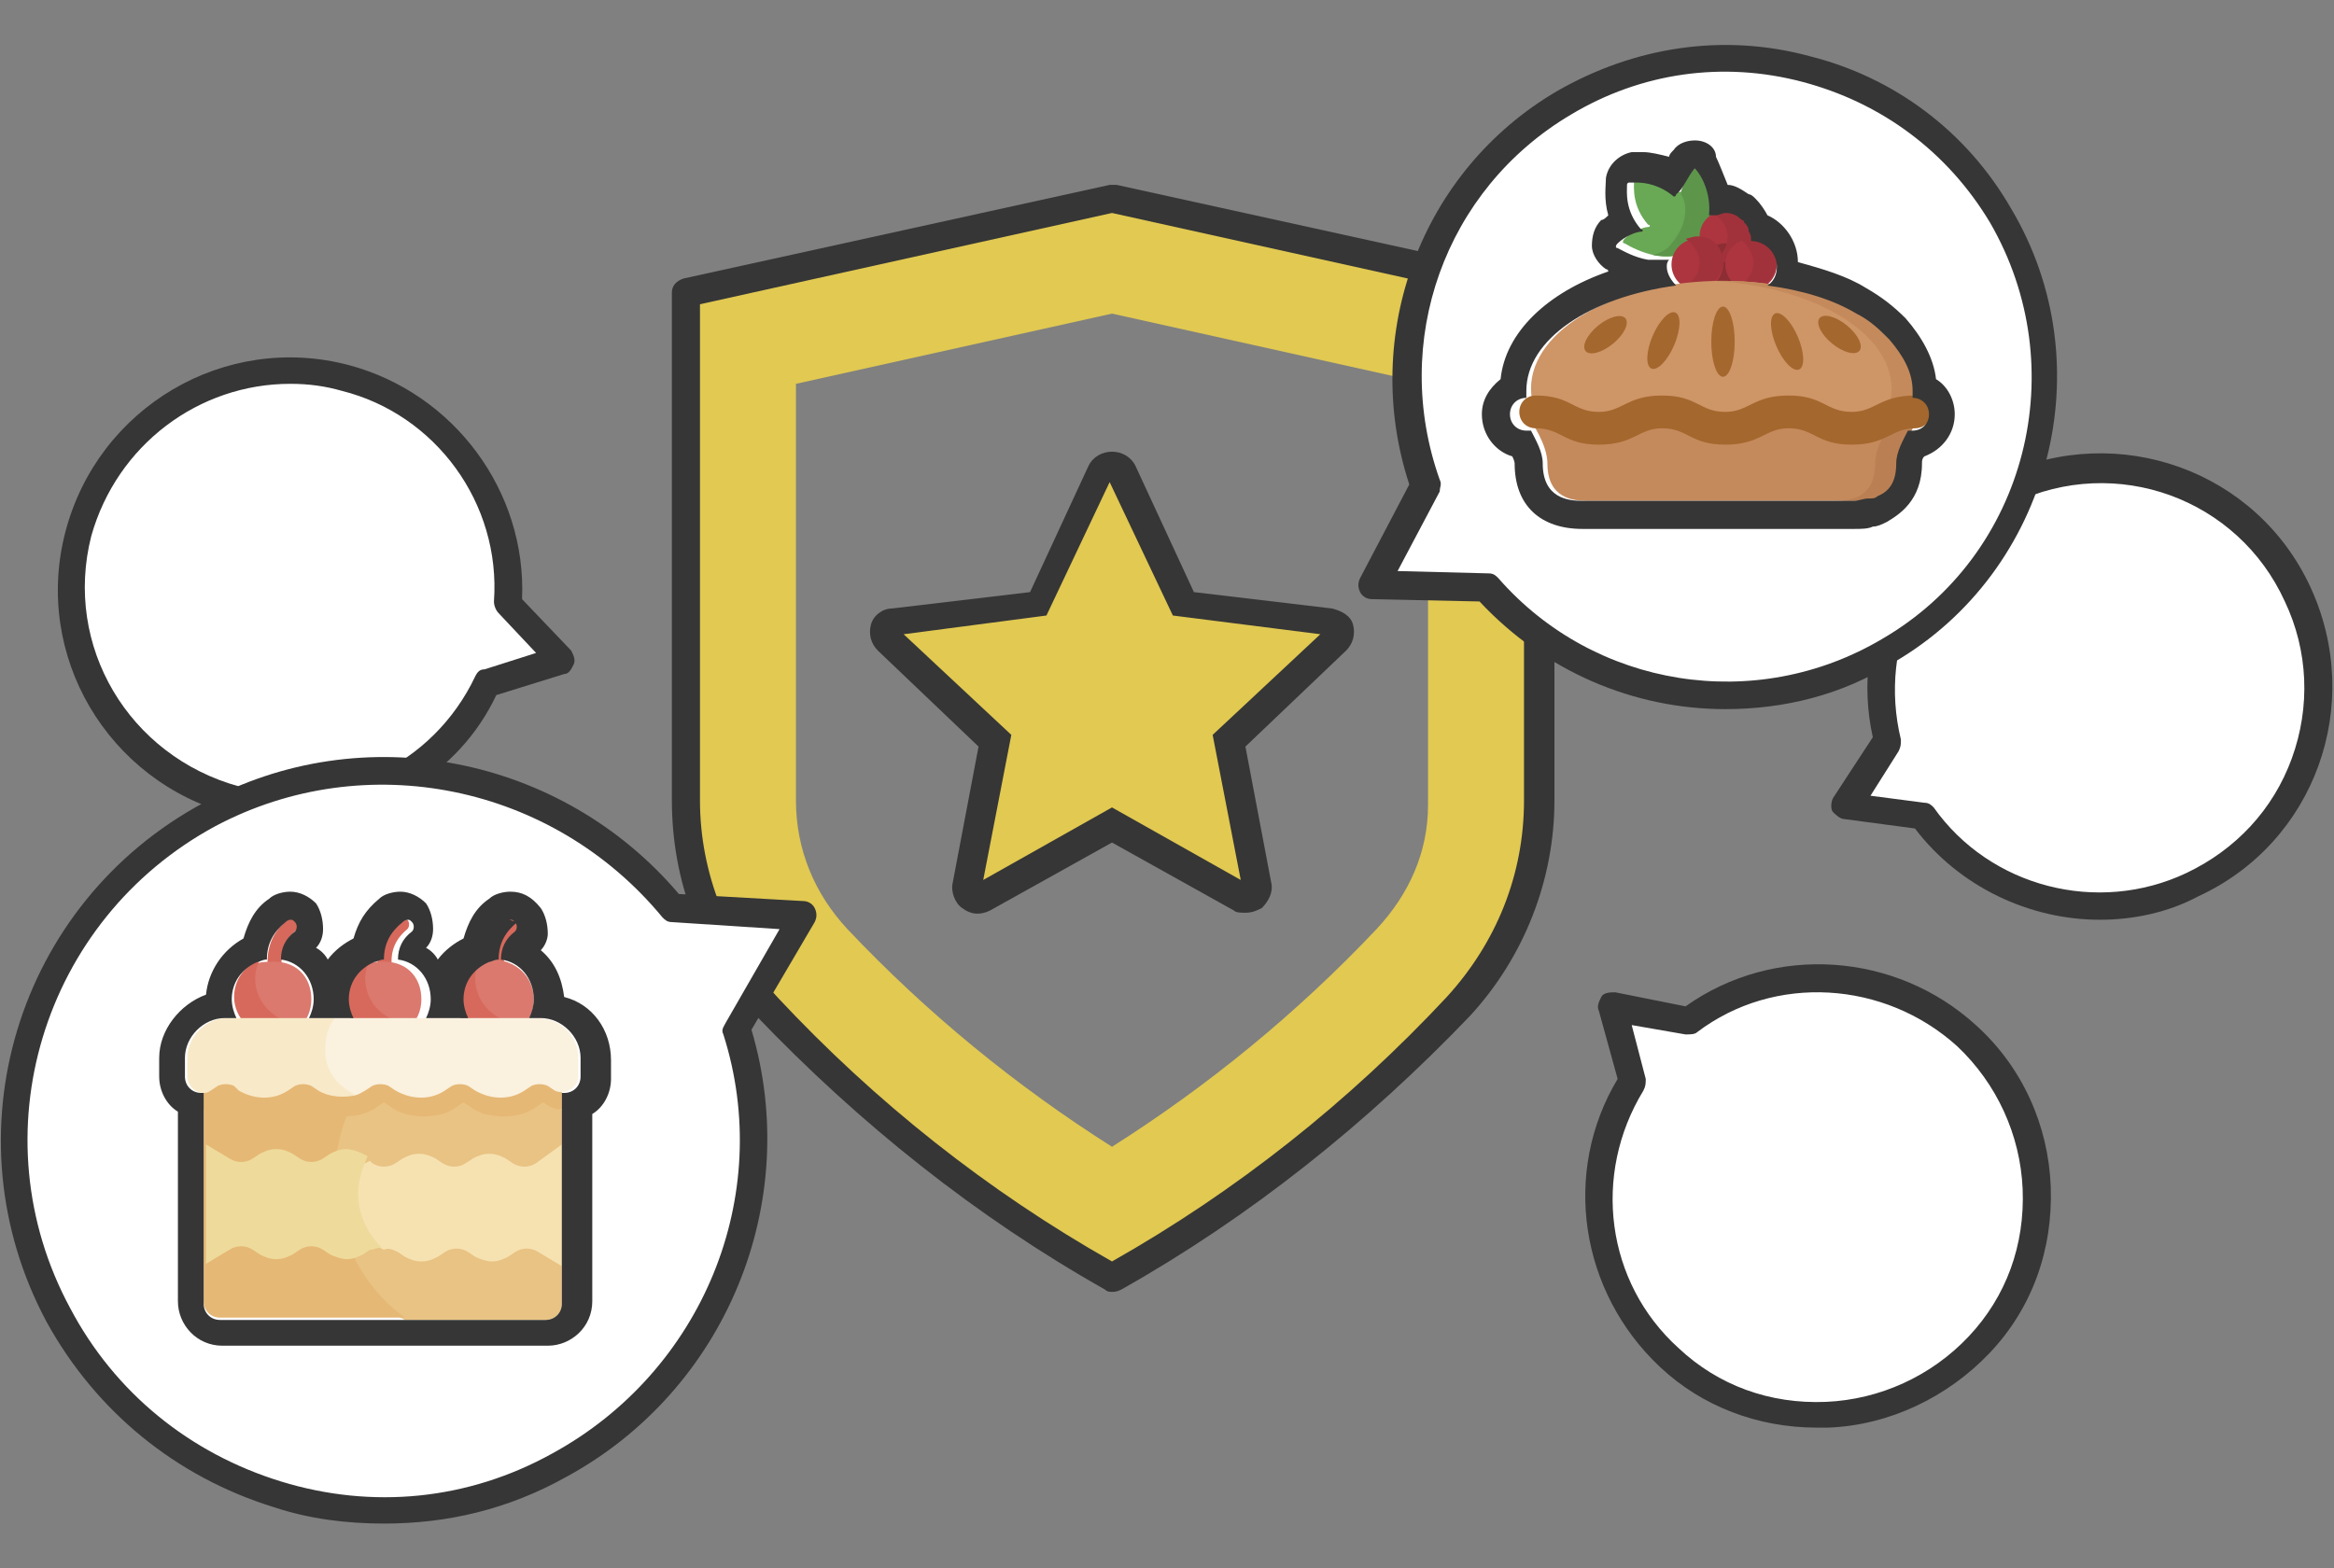
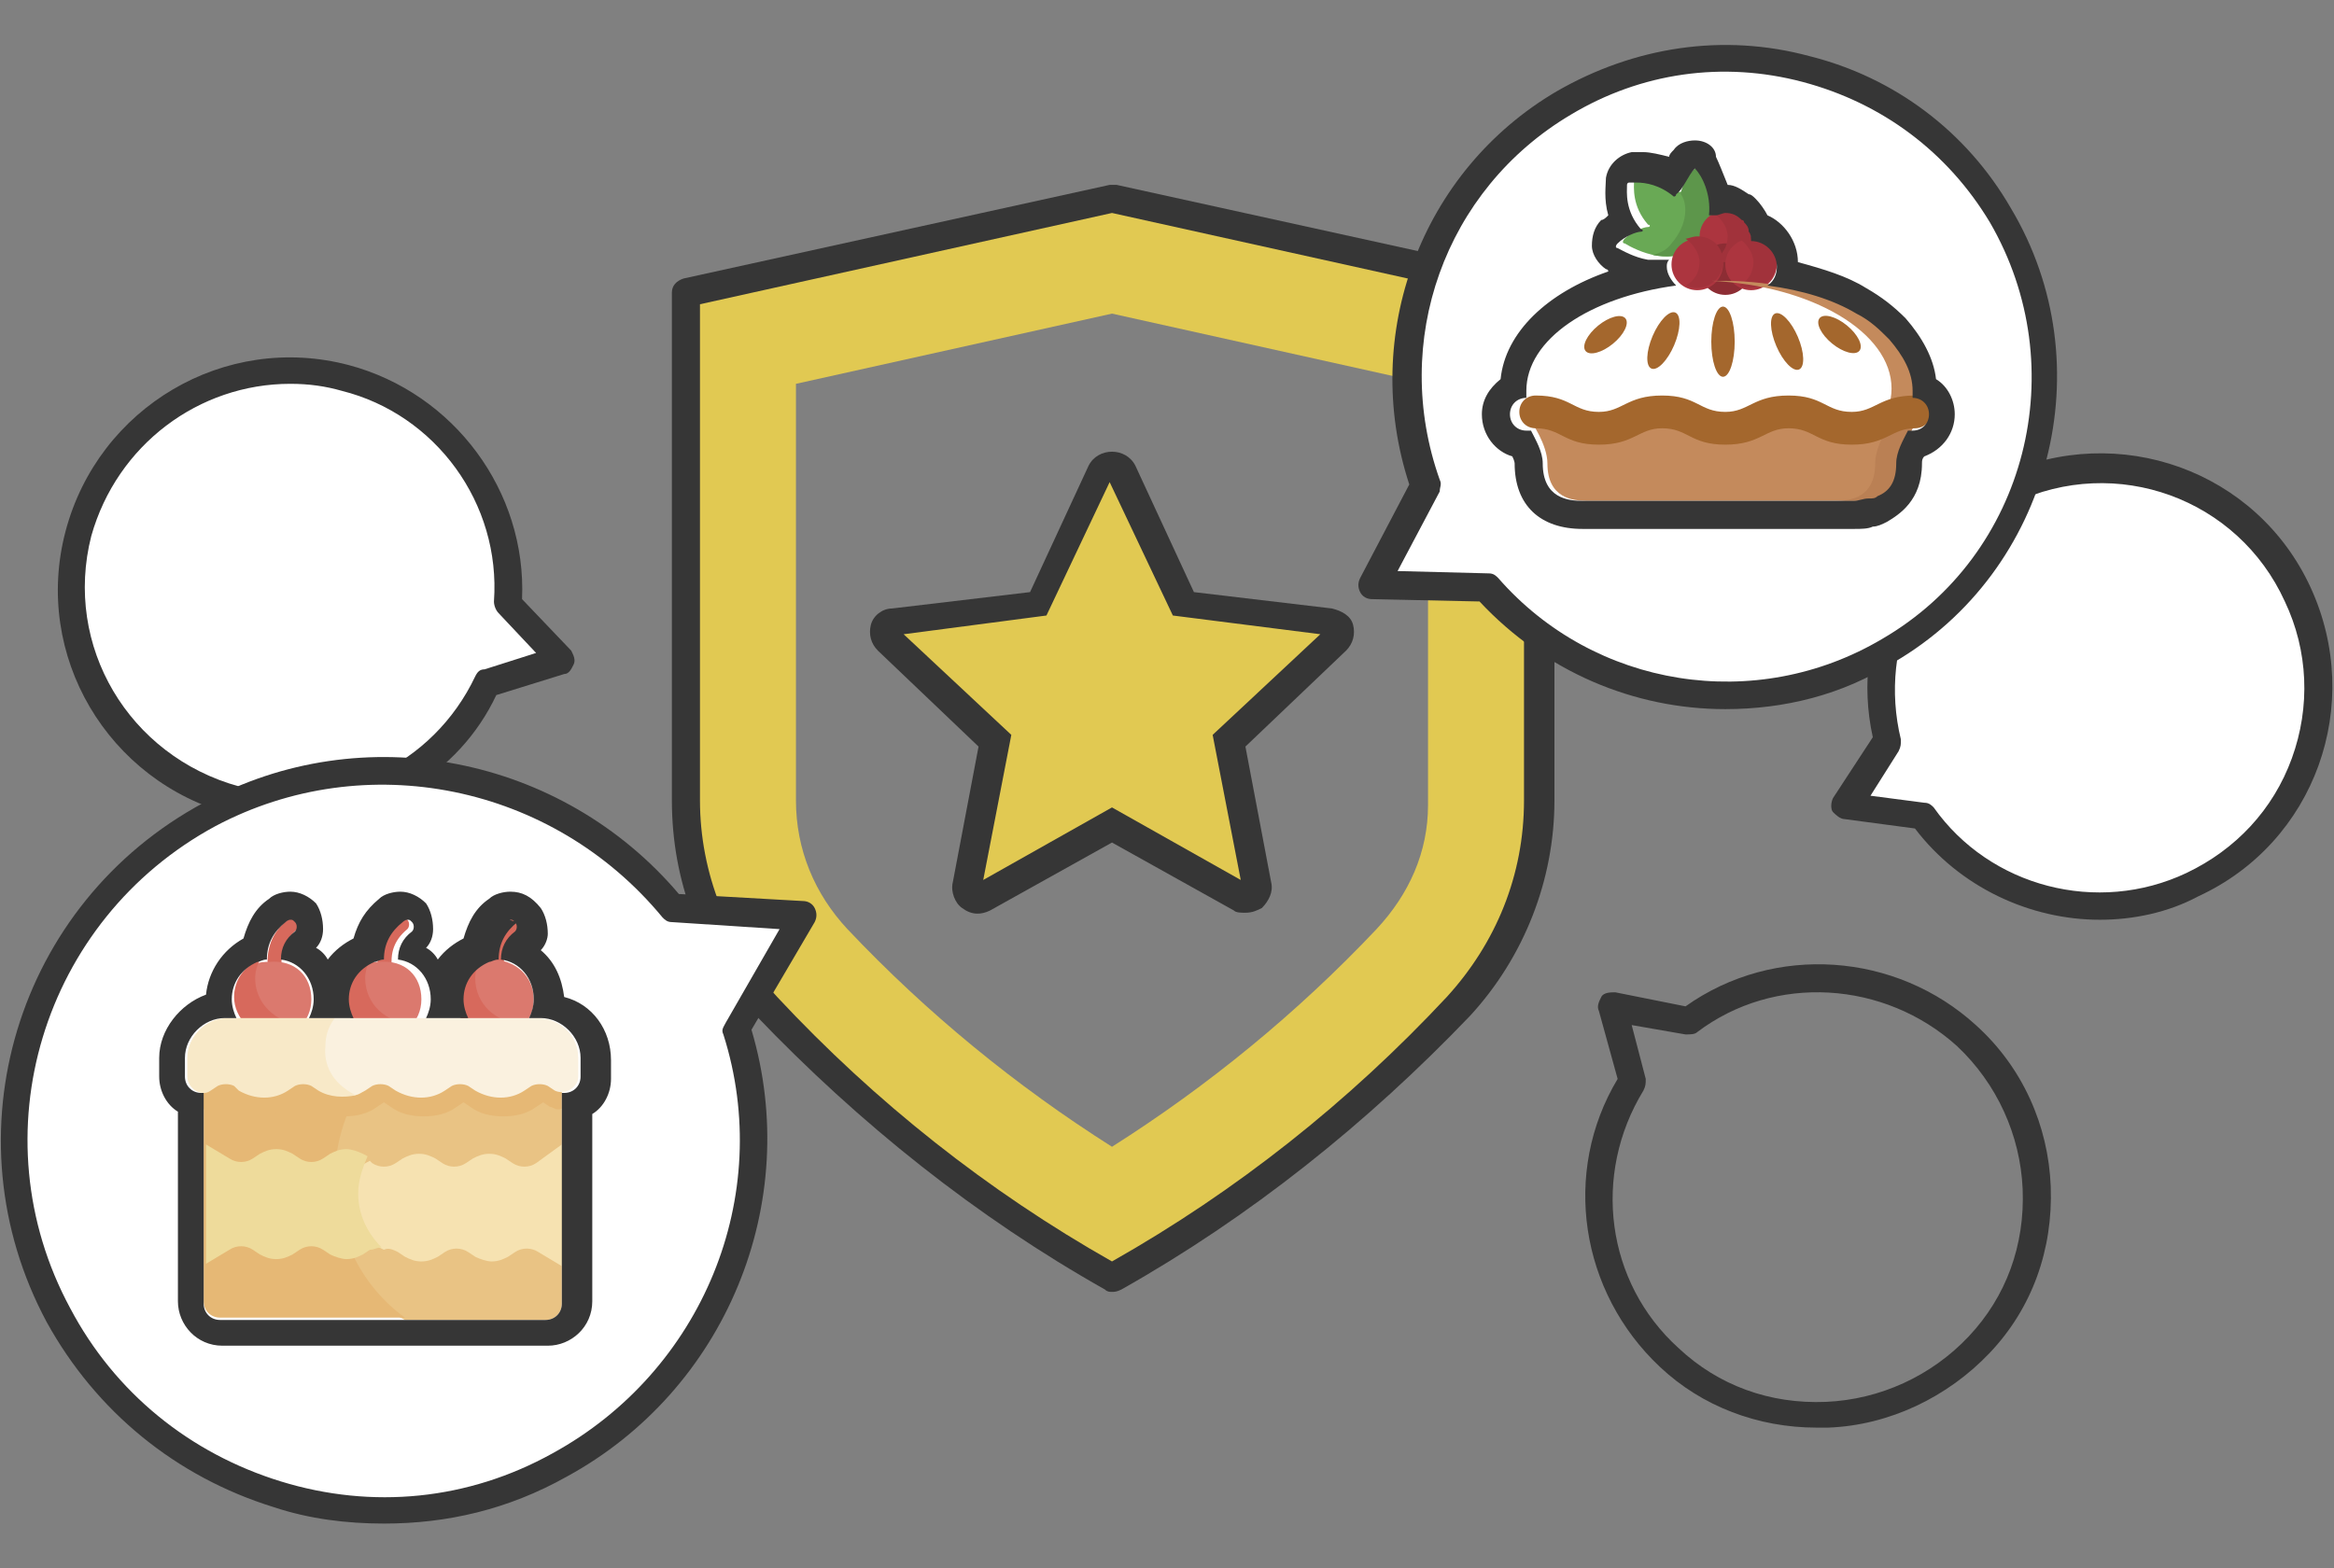
<svg xmlns="http://www.w3.org/2000/svg" version="1.1" id="レイヤー_1" x="0px" y="0px" viewBox="0 0 99.7 67" style="enable-background:new 0 0 99.7 67" xml:space="preserve">
  <rect x="0" y="0" width="99.7" height="67" fill="#808080" stroke="none" />
  <style type="text/css">.st0{fill:#E1C952;}
	.st1{fill-rule:evenodd;clip-rule:evenodd;fill:#E1C952;}
	.st2{fill:#363636;}
	.st3{fill:#FFFFFF;}
	.st4{fill:#69A955;}
	.st5{fill:#5D964B;}
	.st6{fill:#AC353F;}
	.st7{fill:#8D2D34;}
	.st8{fill:#A1323B;}
	.st9{fill:#CE9567;}
	.st10{fill:#C48A5C;}
	.st11{fill:#BA8054;}
	.st12{fill:#A4672D;}
	.st13{fill:#E9C384;}
	.st14{fill:#E6B875;}
	.st15{fill:#D7695C;}
	.st16{fill:#DB796E;}
	.st17{fill:#FAF1DF;}
	.st18{fill:#F8E9C8;}
	.st19{fill:#F6E2B1;}
	.st20{fill:#EEDB9B;}</style>
  <g>
    <path class="st0" d="M47.5,13.4l13.5,3v17.8v0.2c0,2-0.8,3.8-2.2,5.3c-3.4,3.6-7.2,6.7-11.3,9.3c-4.1-2.6-7.9-5.7-11.3-9.3   c-1.4-1.5-2.2-3.4-2.2-5.5V16.4L47.5,13.4 M47.5,8.5l-18.2,4v21.7c0,3.3,1.2,6.4,3.5,8.8c4.3,4.6,9.3,8.5,14.8,11.6   c5.5-3.1,10.5-7,14.8-11.6c2.2-2.4,3.5-5.5,3.5-8.8l0,0V12.5L47.5,8.5L47.5,8.5z" />
    <g>
      <path class="st1" d="M53.2,38.4c-0.1,0-0.2,0-0.2-0.1l-5.5-3l-5.5,3c-0.2,0.1-0.4,0.1-0.5,0s-0.2-0.3-0.2-0.5l1.2-6.1L38,27.4    c-0.1-0.1-0.2-0.3-0.1-0.5c0.1-0.2,0.2-0.3,0.4-0.3l6.2-0.8l2.7-5.7c0.1-0.2,0.2-0.3,0.4-0.3s0.4,0.1,0.4,0.3l2.7,5.7l6.2,0.8    c0.2,0,0.3,0.1,0.4,0.3c0.1,0.2,0,0.4-0.1,0.5l-4.6,4.3l1.2,6.1c0,0.2,0,0.4-0.2,0.5C53.4,38.3,53.3,38.4,53.2,38.4z" />
      <path class="st2" d="M53.2,39c-0.2,0-0.4,0-0.5-0.1L47.5,36l-5.2,2.9c-0.4,0.2-0.8,0.2-1.2-0.1c-0.3-0.2-0.5-0.7-0.4-1.1l1.1-5.8    l-4.3-4.1c-0.3-0.3-0.4-0.7-0.3-1.1c0.1-0.4,0.5-0.7,0.9-0.7l5.9-0.7l2.5-5.4c0.2-0.4,0.6-0.6,1-0.6s0.8,0.2,1,0.6l2.5,5.4    l5.9,0.7c0.4,0.1,0.8,0.3,0.9,0.7c0.1,0.4,0,0.8-0.3,1.1l-4.3,4.1l1.1,5.8c0.1,0.4-0.1,0.8-0.4,1.1C53.7,38.9,53.5,39,53.2,39z     M38.6,27.1l4.6,4.3L42,37.6l5.5-3.1l5.5,3.1l-1.2-6.2l4.6-4.3l-6.3-0.8l-2.7-5.7l-2.7,5.7L38.6,27.1z" />
    </g>
    <path class="st2" d="M47.5,55.2c-0.1,0-0.2,0-0.3-0.1C41.7,52,36.7,48,32.3,43.4c-2.4-2.5-3.6-5.8-3.6-9.2V12.5   c0-0.3,0.2-0.5,0.5-0.6l18.2-4c0.1,0,0.2,0,0.3,0l18.2,4c0.3,0.1,0.5,0.3,0.5,0.6v21.7c0,3.4-1.3,6.7-3.6,9.2   C58.4,48,53.4,52,47.9,55.1C47.7,55.2,47.6,55.2,47.5,55.2z M29.9,13v21.2c0,3.1,1.2,6.1,3.3,8.4c4.2,4.5,9,8.3,14.3,11.3   c5.3-3,10.1-6.8,14.3-11.3c2.1-2.3,3.3-5.2,3.3-8.4l0,0V13L47.5,9.1L29.9,13z" />
    <g>
      <path class="st3" d="M93.7,37.9c4.7-2.2,6.7-7.7,4.5-12.4s-7.7-6.7-12.4-4.5c-4.1,1.9-6.2,6.5-5.1,10.8l-1.8,2.8l3.3,0.4    C84.7,38.4,89.5,39.8,93.7,37.9z" />
      <path class="st2" d="M89.7,39.3c-3,0-6-1.4-7.9-3.9l-3-0.4c-0.2,0-0.4-0.2-0.5-0.3s-0.1-0.4,0-0.6l1.7-2.6    c-1-4.5,1.3-9.2,5.5-11.2c5-2.3,10.9-0.2,13.2,4.8c2.3,5,0.2,10.9-4.8,13.2C92.6,39,91.1,39.3,89.7,39.3z M79.9,34l2.3,0.3    c0.2,0,0.3,0.1,0.4,0.2c2.4,3.4,7,4.6,10.8,2.8l0,0c2.1-1,3.7-2.7,4.5-4.9s0.7-4.6-0.3-6.7c-2-4.4-7.2-6.3-11.6-4.2    c-3.8,1.8-5.8,6-4.8,10.1c0,0.2,0,0.3-0.1,0.5L79.9,34z" />
    </g>
    <g>
      <path class="st3" d="M14.8,16.1c-5-1.3-10.1,1.7-11.4,6.7s1.7,10.1,6.7,11.4c4.4,1.1,8.9-1.1,10.8-5l3.2-1l-2.3-2.4    C22.1,21.4,19.2,17.3,14.8,16.1z" />
      <path class="st2" d="M12.4,35.1c-0.8,0-1.7-0.1-2.5-0.3C4.6,33.4,1.4,28,2.8,22.7s6.8-8.5,12.1-7.1l0,0c4.5,1.2,7.6,5.4,7.4,10    l2.1,2.2c0.1,0.2,0.2,0.4,0.1,0.6s-0.2,0.4-0.4,0.4l-2.9,0.9C19.6,33.1,16.1,35.1,12.4,35.1z M12.4,16.4c-3.9,0-7.4,2.6-8.5,6.5    c-1.2,4.7,1.6,9.4,6.3,10.7c4.1,1.1,8.3-0.9,10.1-4.7c0.1-0.2,0.2-0.3,0.4-0.3l2.2-0.7l-1.6-1.7c-0.1-0.1-0.2-0.3-0.2-0.5    c0.3-4.2-2.5-8-6.5-9C13.9,16.5,13.2,16.4,12.4,16.4z" />
    </g>
    <g>
      <path class="st3" d="M8.9,34.8C1.2,38.9-1.6,48.5,2.5,56.2s13.7,10.6,21.4,6.4C30.7,59,33.7,51,31.5,44l2.8-4.9l-5.6-0.3    C24,33,15.7,31.2,8.9,34.8z" />
      <path class="st2" d="M16.4,65.1c-1.6,0-3.2-0.2-4.7-0.7c-4.2-1.3-7.6-4.1-9.7-7.9c-4.3-8-1.3-17.9,6.7-22.2l0,0    c6.8-3.7,15.3-2,20.3,3.9l5.3,0.3c0.2,0,0.4,0.1,0.5,0.3c0.1,0.2,0.1,0.4,0,0.6L32.1,44c2.2,7.4-1.1,15.4-7.9,19.1    C21.7,64.5,19.1,65.1,16.4,65.1z M9.2,35.3L9.2,35.3C1.8,39.3-1,48.5,3,55.9c1.9,3.6,5.1,6.2,9,7.4c3.9,1.2,8,0.8,11.6-1.2    c6.4-3.5,9.5-11,7.3-17.9c-0.1-0.2,0-0.3,0.1-0.5l2.3-4l-4.6-0.3c-0.2,0-0.3-0.1-0.4-0.2C23.6,33.5,15.6,31.9,9.2,35.3z" />
    </g>
    <g>
      <path class="st3" d="M80.6,27.8c6.5-3.8,8.6-12.2,4.8-18.6c-3.8-6.5-12.2-8.6-18.6-4.8c-5.7,3.4-8,10.3-5.9,16.3L58.7,25l4.8,0.1    C67.7,29.9,74.9,31.2,80.6,27.8z" />
      <path class="st2" d="M73.7,30.3c-3.9,0-7.7-1.6-10.5-4.6l-4.6-0.1c-0.2,0-0.4-0.1-0.5-0.3s-0.1-0.4,0-0.6l2.1-4    c-2.1-6.4,0.5-13.4,6.3-16.8c3.3-1.9,7.1-2.5,10.8-1.5c3.6,0.9,6.7,3.2,8.6,6.5c4,6.7,1.7,15.5-5,19.4    C78.7,29.7,76.2,30.3,73.7,30.3z M59.7,24.4l3.9,0.1c0.2,0,0.3,0.1,0.4,0.2c4.1,4.7,11,5.8,16.4,2.6l0,0    c6.2-3.6,8.2-11.6,4.6-17.8c-1.8-3-4.6-5.1-8-6s-6.9-0.4-9.9,1.4c-5.4,3.2-7.7,9.7-5.6,15.6c0.1,0.2,0,0.3,0,0.5L59.7,24.4z" />
    </g>
    <g>
-       <path class="st3" d="M71.3,58c3.8,3.5,9.7,3.3,13.2-0.5c3.5-3.8,3.3-9.7-0.5-13.2c-3.4-3.1-8.4-3.3-11.9-0.6l-3.3-0.6l0.9,3.2    C67.4,49.9,68,54.9,71.3,58z" />
      <path class="st2" d="M77.6,61c-2.5,0-4.9-0.9-6.7-2.6l0,0c-3.4-3.2-4.2-8.3-1.8-12.3l-0.8-2.9c-0.1-0.2,0-0.4,0.1-0.6    s0.4-0.2,0.6-0.2l3,0.6c3.8-2.7,9-2.3,12.4,0.8c2,1.8,3.1,4.3,3.2,6.9c0.1,2.7-0.8,5.2-2.6,7.1c-1.8,1.9-4.3,3.1-6.9,3.2    C77.9,61,77.8,61,77.6,61z M69.7,43.8l0.6,2.3c0,0.2,0,0.3-0.1,0.5c-2.2,3.6-1.6,8.2,1.5,11l0,0c1.7,1.6,3.9,2.4,6.3,2.3    c2.3-0.1,4.5-1.1,6.1-2.8c1.6-1.7,2.4-3.9,2.3-6.3c-0.1-2.3-1.1-4.5-2.8-6.1c-3.1-2.8-7.8-3.1-11.1-0.6c-0.1,0.1-0.3,0.1-0.5,0.1    L69.7,43.8z" />
    </g>
    <g>
      <path class="st4" d="M72.4,7.2c0,0,0.1,0,0.2,0c0.3,0.4,1.1,2,0,3.2c-1.1,1.1-2.7,0.3-3.2,0c-0.1,0-0.1-0.1,0-0.2    c0.3-0.3,0.8-0.5,1-0.5c0.1,0,0.1-0.1,0-0.1c-0.7-0.8-0.6-1.6-0.6-1.9c0,0,0-0.1,0.1-0.1c0.2,0,1-0.1,1.8,0.6h0.1    C71.9,8.1,72.1,7.5,72.4,7.2L72.4,7.2z" />
      <g>
        <path class="st5" d="M72.5,7.3c0-0.1-0.1-0.1-0.2,0c-0.3,0.3-0.5,0.8-0.5,1c0.3,0.4,0.3,1.3-0.4,2.1c-0.2,0.3-0.5,0.4-0.8,0.5     c0.6,0.1,1.3,0.1,1.9-0.5C73.6,9.3,72.8,7.7,72.5,7.3z" />
      </g>
      <ellipse class="st6" cx="73.7" cy="10.1" rx="1.1" ry="1.1" />
      <ellipse class="st7" cx="73.7" cy="11.5" rx="1.1" ry="1.1" />
      <path class="st8" d="M73.7,9c-0.2,0-0.4,0.1-0.5,0.1c0.3,0.2,0.6,0.6,0.6,1s-0.2,0.8-0.6,1c0.2,0.1,0.3,0.1,0.5,0.1    c0.6,0,1.1-0.5,1.1-1.1C74.8,9.5,74.3,9,73.7,9z" />
      <ellipse class="st6" cx="74.8" cy="11.3" rx="1.1" ry="1.1" />
      <path class="st8" d="M74.8,10.1c-0.2,0-0.4,0.1-0.5,0.1c0.3,0.2,0.6,0.6,0.6,1s-0.2,0.8-0.6,1c0.2,0.1,0.3,0.1,0.5,0.1    c0.6,0,1.1-0.5,1.1-1.1S75.4,10.1,74.8,10.1z" />
      <ellipse class="st6" cx="72.5" cy="11.3" rx="1.1" ry="1.1" />
      <path class="st8" d="M72.5,10.1c-0.2,0-0.4,0.1-0.5,0.1c0.3,0.2,0.6,0.6,0.6,1s-0.2,0.8-0.6,1c0.2,0.1,0.3,0.1,0.5,0.1    c0.6,0,1.1-0.5,1.1-1.1S73.2,10.1,72.5,10.1L72.5,10.1z" />
-       <ellipse class="st9" cx="73.6" cy="16.6" rx="8.2" ry="4.6" />
      <path class="st10" d="M73.6,12c-0.2,0-0.4,0-0.5,0c4.3,0.2,7.7,2.2,7.7,4.6s-3.4,4.5-7.7,4.6c0.2,0,0.4,0,0.5,0    c4.5,0,8.2-2.1,8.2-4.6S78.1,12,73.6,12z" />
      <path class="st10" d="M81.8,18c0,0-0.7,1-0.7,1.8c0,1.5-1.1,1.6-1.7,1.6s-11,0-11.6,0s-1.7-0.1-1.7-1.6c0-0.8-0.7-1.8-0.7-1.8    H81.8z" />
      <path class="st11" d="M80.8,18c0,0-0.7,1-0.7,1.8c0,1.5-1.1,1.6-1.7,1.6h1.1c0.6,0,1.7-0.1,1.7-1.6c0-0.8,0.7-1.8,0.7-1.8H80.8z" />
      <g>
        <path class="st12" d="M81.8,16.9c-1.5,0-1.7,0.7-2.7,0.7c-1.1,0-1.2-0.7-2.7-0.7s-1.7,0.7-2.7,0.7c-1.1,0-1.2-0.7-2.7-0.7     s-1.7,0.7-2.7,0.7c-1.1,0-1.2-0.7-2.7-0.7c-0.4,0-0.7,0.3-0.7,0.7c0,0.4,0.3,0.7,0.7,0.7c1.1,0,1.2,0.7,2.7,0.7s1.7-0.7,2.7-0.7     c1.1,0,1.2,0.7,2.7,0.7s1.7-0.7,2.7-0.7c1.1,0,1.2,0.7,2.7,0.7s1.7-0.7,2.7-0.7c0.4,0,0.7-0.3,0.7-0.7     C82.5,17.2,82.2,16.9,81.8,16.9z" />
        <ellipse class="st12" cx="73.6" cy="14.6" rx="0.5" ry="1.5" />
        <g>
          <ellipse transform="matrix(0.393 -0.92 0.92 0.393 29.719 74.134)" class="st12" cx="71" cy="14.6" rx="1.3" ry="0.5" />
          <ellipse transform="matrix(0.774 -0.633 0.633 0.774 6.433 46.657)" class="st12" cx="68.6" cy="14.3" rx="1.1" ry="0.5" />
          <ellipse transform="matrix(0.92 -0.393 0.393 0.92 0.405 31.145)" class="st12" cx="76.3" cy="14.6" rx="0.5" ry="1.3" />
          <ellipse transform="matrix(0.633 -0.774 0.774 0.633 17.755 66.076)" class="st12" cx="78.6" cy="14.3" rx="0.5" ry="1.1" />
        </g>
      </g>
    </g>
    <path class="st2" d="M72.4,7.2C72.5,7.2,72.5,7.2,72.4,7.2c0.3,0.3,0.7,1.1,0.6,2c0,0,0,0,0.1,0l0,0c0,0,0,0,0.1,0h0.1   c0.1,0,0.3-0.1,0.4-0.1c0.3,0,0.5,0.1,0.7,0.3c0,0,0.1,0,0.1,0.1c0.1,0.1,0.2,0.2,0.2,0.4c0.1,0.1,0.1,0.3,0.1,0.4   c0.6,0,1.1,0.5,1.1,1.1c0,0.3-0.1,0.6-0.4,0.8c1.5,0.2,2.8,0.6,3.8,1.2c0.6,0.3,1,0.7,1.4,1.1c0.6,0.7,1,1.4,1,2.2   c0,0.1,0,0.2,0,0.3l0,0c0.4,0,0.7,0.3,0.7,0.7c0,0.4-0.3,0.7-0.7,0.7c-0.1,0-0.1,0-0.2,0c-0.2,0.4-0.5,0.9-0.5,1.4   c0,0.8-0.3,1.2-0.8,1.4c-0.1,0.1-0.2,0.1-0.4,0.1c-0.2,0-0.4,0.1-0.6,0.1c-0.1,0-0.5,0-1.1,0c-2.8,0-10,0-10.5,0   c-0.6,0-1.7-0.1-1.7-1.6c0-0.5-0.3-1-0.5-1.4c-0.1,0-0.1,0-0.2,0c-0.4,0-0.7-0.3-0.7-0.7c0-0.4,0.3-0.7,0.7-0.7l0,0   c0-0.1,0-0.2,0-0.3c0-2.2,2.7-4,6.4-4.5c-0.2-0.2-0.4-0.5-0.4-0.8c0-0.1,0-0.2,0.1-0.3h-0.1c-0.1,0-0.2,0-0.3,0c-0.1,0-0.1,0-0.2,0   s-0.2,0-0.3,0l0,0l0,0c-0.6-0.1-1.1-0.4-1.3-0.5c-0.1,0-0.1-0.1,0-0.2c0.3-0.3,0.8-0.5,1-0.5c0.1,0,0.1-0.1,0-0.1   c-0.7-0.8-0.6-1.6-0.6-1.9c0,0,0-0.1,0.1-0.1s0.2,0,0.3,0c0.4,0,1,0.1,1.6,0.6l0,0c0,0,0.1,0,0.1-0.1C71.9,8.1,72.1,7.5,72.4,7.2   L72.4,7.2 M72.4,6c-0.3,0-0.7,0.1-0.9,0.4c-0.1,0.1-0.2,0.2-0.2,0.3c-0.4-0.1-0.8-0.2-1.1-0.2c-0.2,0-0.3,0-0.5,0   c-0.5,0.1-1,0.5-1.1,1.1c0,0.3-0.1,0.9,0.1,1.6c-0.1,0.1-0.2,0.2-0.3,0.2c-0.3,0.3-0.4,0.7-0.4,1.1c0,0.4,0.3,0.8,0.6,1   c0,0,0.1,0,0.1,0.1c-2.6,0.9-4.4,2.6-4.6,4.6c-0.5,0.4-0.8,0.9-0.8,1.5c0,0.9,0.6,1.6,1.3,1.8c0.1,0.2,0.1,0.3,0.1,0.3   c0,1.8,1.1,2.8,2.9,2.8h10.5h1.1c0.3,0,0.6,0,0.8-0.1c0.2,0,0.4-0.1,0.6-0.2c0.5-0.3,1.5-0.9,1.5-2.5c0-0.1,0-0.2,0.1-0.3   c0.8-0.3,1.3-1,1.3-1.8c0-0.6-0.3-1.2-0.8-1.5c-0.1-0.9-0.6-1.8-1.3-2.6c-0.5-0.5-1-0.9-1.7-1.3c-0.8-0.5-1.8-0.8-2.9-1.1   c0-0.9-0.6-1.7-1.3-2C75.4,9,75.2,8.7,75,8.5c-0.1-0.1-0.2-0.2-0.3-0.2c-0.3-0.2-0.6-0.4-0.9-0.4c-0.2-0.5-0.4-1-0.5-1.2   C73.3,6.3,72.9,6,72.4,6L72.4,6L72.4,6L72.4,6z" />
    <g>
      <path class="st13" d="M24,47.4v8.3c0,0.4-0.3,0.7-0.7,0.7h-6c-2.4-1.2-4-3.5-4-5.9c0-1,0.5-2.1,1.1-2.9c0.1,0,1.9-0.6,1.9-0.6    l3.4-0.1l3.4,0.1C23.1,46.9,23.9,47.4,24,47.4L24,47.4z" />
      <path class="st14" d="M17.3,56.3H9.4c-0.4,0-0.7-0.3-0.7-0.7v-9.1h6.7c-0.7,1.1-1.1,2.5-1.1,3.9C14.4,52.9,15.5,55,17.3,56.3z" />
      <g>
        <path class="st15" d="M16.4,42c-0.1,0-0.2-0.1-0.2-0.2c-0.2-1,0-1.9,0.8-2.5c0.1-0.1,0.3-0.1,0.4,0s0.1,0.3,0,0.4     c-0.6,0.5-0.8,1.1-0.6,2C16.7,41.9,16.6,42,16.4,42C16.5,42,16.4,42,16.4,42L16.4,42z" />
        <path class="st16" d="M18,42.7c0,0.5-0.2,0.9-0.5,1.2c-0.1,0-0.2,0.1-0.3,0.1c-1.1,0-2-0.7-2-1.8c0-0.3,0.2-0.7,0.4-1l0,0     c0.2-0.1,0.4-0.1,0.6-0.1C17.3,41,18,41.7,18,42.7z" />
        <path class="st15" d="M17.6,43.8c-0.3,0.3-0.7,0.5-1.2,0.5c-0.9,0-1.7-0.8-1.7-1.7c0-0.7,0.4-1.3,1.1-1.6     c-0.1,0.2-0.2,0.5-0.2,0.8c0,1.1,0.9,1.9,1.9,1.9C17.5,43.8,17.5,43.8,17.6,43.8z" />
      </g>
      <g>
        <path class="st15" d="M21.2,42c-0.1,0-0.2-0.1-0.2-0.2c-0.2-1,0-1.9,0.8-2.5c0.1-0.1,0.3-0.1,0.4,0s0.1,0.3,0,0.4     c-0.6,0.5-0.8,1.1-0.6,2C21.4,41.9,21.3,42,21.2,42L21.2,42L21.2,42z" />
        <path class="st16" d="M22.8,42.7c0,0.5-0.2,0.9-0.5,1.2c-0.1,0-0.2,0-0.3,0c-1.1,0-2-0.7-2-1.8c0-0.3,0.2-0.7,0.4-1l0,0     C20.6,41,20.8,41,21,41C22,41,22.8,41.7,22.8,42.7L22.8,42.7z" />
        <path class="st15" d="M22.3,43.8c-0.3,0.3-0.7,0.5-1.2,0.5c-0.9,0-1.7-0.8-1.7-1.7c0-0.7,0.4-1.3,1.1-1.6     c-0.1,0.2-0.2,0.5-0.2,0.8c0,1.1,0.9,1.9,1.9,1.9C22.2,43.8,22.3,43.8,22.3,43.8L22.3,43.8z" />
      </g>
      <g>
        <path class="st15" d="M11.7,42c-0.1,0-0.2-0.1-0.2-0.2c-0.2-1,0-1.9,0.8-2.5c0.1-0.1,0.3-0.1,0.4,0c0.1,0.1,0.1,0.3,0,0.4     c-0.6,0.5-0.8,1.1-0.6,2C12,41.9,11.9,42,11.7,42L11.7,42L11.7,42z" />
        <path class="st16" d="M13.3,42.7c0,0.5-0.2,0.9-0.5,1.2c-0.1,0-0.2,0.1-0.3,0.1c-1.1,0-2-0.7-2-1.8c0-0.3,0.2-0.7,0.4-1l0,0     c0.2-0.1,0.4-0.1,0.6-0.1C12.6,41,13.3,41.7,13.3,42.7z" />
        <path class="st15" d="M12.9,43.8c-0.3,0.3-0.7,0.5-1.2,0.5c-0.9,0-1.7-0.8-1.7-1.7c0-0.7,0.4-1.3,1.1-1.6     c-0.1,0.2-0.2,0.5-0.2,0.8C10.9,42.9,11.8,43.7,12.9,43.8C12.8,43.8,12.8,43.8,12.9,43.8z" />
      </g>
      <path class="st14" d="M24,44.5v2.9c-0.1,0-0.2,0-0.2,0c-0.1,0-0.2-0.1-0.3-0.1l-0.3-0.2l-0.3,0.2c-0.4,0.3-0.9,0.4-1.4,0.4    s-1-0.1-1.4-0.4l-0.3-0.2l-0.3,0.2c-0.4,0.3-0.9,0.4-1.4,0.4s-1-0.1-1.4-0.4l-0.3-0.2l-0.3,0.2c-0.4,0.3-0.9,0.4-1.4,0.4    s-1-0.1-1.4-0.4L13,47l-0.3,0.2c-0.4,0.3-0.9,0.4-1.4,0.4s-1-0.1-1.4-0.4L9.6,47l-0.3,0.2c-0.2,0.1-0.4,0.2-0.6,0.2v-2.9H24    L24,44.5z" />
      <path class="st17" d="M24.7,45.2V46c0,0.5-0.6,0.8-1,0.6l-0.3-0.2c-0.2-0.1-0.5-0.1-0.7,0l-0.3,0.2c-0.6,0.4-1.4,0.4-2.1,0    L20,46.4c-0.2-0.1-0.5-0.1-0.7,0L19,46.6c-0.6,0.4-1.4,0.4-2.1,0l-0.3-0.2c-0.2-0.1-0.5-0.1-0.7,0l-0.3,0.2    c-0.2,0.1-0.3,0.2-0.5,0.2c-1.3-0.4-1.9-1.2-1.9-2c0-0.5,0.3-0.8,0.9-1.3h8.8C24,43.5,24.7,44.3,24.7,45.2L24.7,45.2z" />
      <path class="st18" d="M15.2,46.8c-0.5,0.1-1.1,0.1-1.6-0.2l-0.3-0.2c-0.2-0.1-0.5-0.1-0.7,0l-0.3,0.2c-0.6,0.4-1.4,0.4-2.1,0    L10,46.4c-0.2-0.1-0.5-0.1-0.7,0L9,46.6c-0.4,0.3-1-0.1-1-0.6v-0.8c0-0.9,0.8-1.7,1.7-1.7h4.6c-0.3,0.4-0.4,0.8-0.4,1.2    C13.8,45.7,14.4,46.4,15.2,46.8L15.2,46.8z" />
      <path class="st19" d="M24,48.9v5.2l-1-0.6c-0.3-0.2-0.7-0.2-1,0l-0.3,0.2c-0.2,0.1-0.4,0.2-0.7,0.2c-0.2,0-0.5-0.1-0.7-0.2    L20,53.5c-0.3-0.2-0.7-0.2-1,0l-0.3,0.2c-0.2,0.1-0.4,0.2-0.7,0.2s-0.5-0.1-0.7-0.2L17,53.5c-0.2-0.1-0.4-0.2-0.6-0.1    c-1.1-0.5-1.9-1.4-1.9-2.3c0-0.5,0.5-1.1,1.3-1.5l0.1,0.1c0.3,0.2,0.7,0.2,1,0l0.3-0.2c0.2-0.1,0.4-0.2,0.7-0.2s0.5,0.1,0.7,0.2    l0.3,0.2c0.3,0.2,0.7,0.2,1,0l0.3-0.2c0.2-0.1,0.4-0.2,0.7-0.2s0.5,0.1,0.7,0.2l0.3,0.2c0.3,0.2,0.7,0.2,1,0L24,48.9z" />
      <path class="st20" d="M15.3,51c0,0.9,0.4,1.7,1,2.3c-0.2,0-0.3,0.1-0.5,0.1l-0.3,0.2c-0.2,0.1-0.4,0.2-0.7,0.2    c-0.2,0-0.5-0.1-0.7-0.2l-0.3-0.2c-0.3-0.2-0.7-0.2-1,0l-0.3,0.2c-0.2,0.1-0.4,0.2-0.7,0.2s-0.5-0.1-0.7-0.2l-0.3-0.2    c-0.3-0.2-0.7-0.2-1,0l-1,0.6v-5.1l1,0.6c0.3,0.2,0.7,0.2,1,0l0.3-0.2c0.2-0.1,0.4-0.2,0.7-0.2s0.5,0.1,0.7,0.2l0.3,0.2    c0.3,0.2,0.7,0.2,1,0l0.3-0.2c0.2-0.1,0.4-0.2,0.7-0.2c0.2,0,0.5,0.1,0.7,0.2l0.2,0.1C15.5,49.9,15.3,50.4,15.3,51L15.3,51z" />
    </g>
    <path class="st2" d="M21.8,39.3c0.1,0,0.1,0,0.2,0.1s0.1,0.3,0,0.4c-0.4,0.3-0.6,0.7-0.6,1.2c0.8,0.1,1.4,0.8,1.4,1.7   c0,0.3-0.1,0.6-0.2,0.8h0.5c0.9,0,1.7,0.8,1.7,1.7V46c0,0.4-0.3,0.7-0.7,0.7H24v0.7v1.5v5.2v1.6c0,0.4-0.3,0.7-0.7,0.7h-6l0,0l0,0   H9.4c-0.4,0-0.7-0.3-0.7-0.7v-9H8.6c-0.4,0-0.7-0.3-0.7-0.7v-0.8c0-0.9,0.8-1.7,1.7-1.7h0.5C10,43.3,9.9,43,9.9,42.7   c0-0.7,0.4-1.3,1.1-1.6c0.1,0,0.2-0.1,0.4-0.1c0-0.7,0.3-1.2,0.8-1.6c0,0,0.1-0.1,0.2-0.1c0.1,0,0.1,0,0.2,0.1   c0.1,0.1,0.1,0.3,0,0.4C12.2,40.1,12,40.5,12,41c0.8,0.1,1.4,0.8,1.4,1.7c0,0.3-0.1,0.6-0.2,0.8h1.2l0,0h0.7   c-0.1-0.2-0.2-0.5-0.2-0.8c0-0.7,0.4-1.3,1.1-1.6l0,0l0,0l0,0c0.1,0,0.2-0.1,0.4-0.1c0-0.7,0.3-1.2,0.8-1.6c0,0,0.1-0.1,0.2-0.1   s0.1,0,0.2,0.1s0.1,0.3,0,0.4C17.2,40.1,17,40.5,17,41c0.8,0.1,1.4,0.8,1.4,1.7c0,0.3-0.1,0.6-0.2,0.8H20c-0.1-0.2-0.2-0.5-0.2-0.8   c0-0.7,0.4-1.3,1.1-1.6c0.1,0,0.2-0.1,0.4-0.1c0-0.7,0.3-1.2,0.8-1.6C21.7,39.3,21.8,39.3,21.8,39.3 M11,41.1L11,41.1L11,41.1    M21.8,38.1c-0.3,0-0.7,0.1-0.9,0.3c-0.6,0.4-0.9,1-1.1,1.7c-0.4,0.2-0.8,0.5-1.1,0.9c-0.1-0.2-0.3-0.4-0.5-0.5   c0.2-0.2,0.3-0.5,0.3-0.8c0-0.4-0.1-0.8-0.3-1.1c-0.3-0.3-0.7-0.5-1.1-0.5c-0.3,0-0.7,0.1-0.9,0.3c-0.6,0.5-0.9,1-1.1,1.7   c-0.4,0.2-0.8,0.5-1.1,0.9c-0.1-0.2-0.3-0.4-0.5-0.5c0.2-0.2,0.3-0.5,0.3-0.8c0-0.4-0.1-0.8-0.3-1.1c-0.3-0.3-0.7-0.5-1.1-0.5   c-0.3,0-0.7,0.1-0.9,0.3c-0.6,0.4-0.9,1-1.1,1.7c-0.9,0.5-1.5,1.4-1.6,2.4c-1.1,0.4-2,1.5-2,2.7V46c0,0.6,0.3,1.2,0.8,1.5v8.1   c0,1,0.8,1.9,1.9,1.9h7.9h6c1,0,1.9-0.8,1.9-1.9V54v-5.1v-1.3c0.5-0.3,0.8-0.9,0.8-1.5v-0.8c0-1.3-0.8-2.4-2-2.7   c-0.1-0.8-0.4-1.5-1-2c0.2-0.2,0.3-0.5,0.3-0.7c0-0.4-0.1-0.8-0.3-1.1C22.7,38.3,22.3,38.1,21.8,38.1L21.8,38.1z" />
  </g>
</svg>